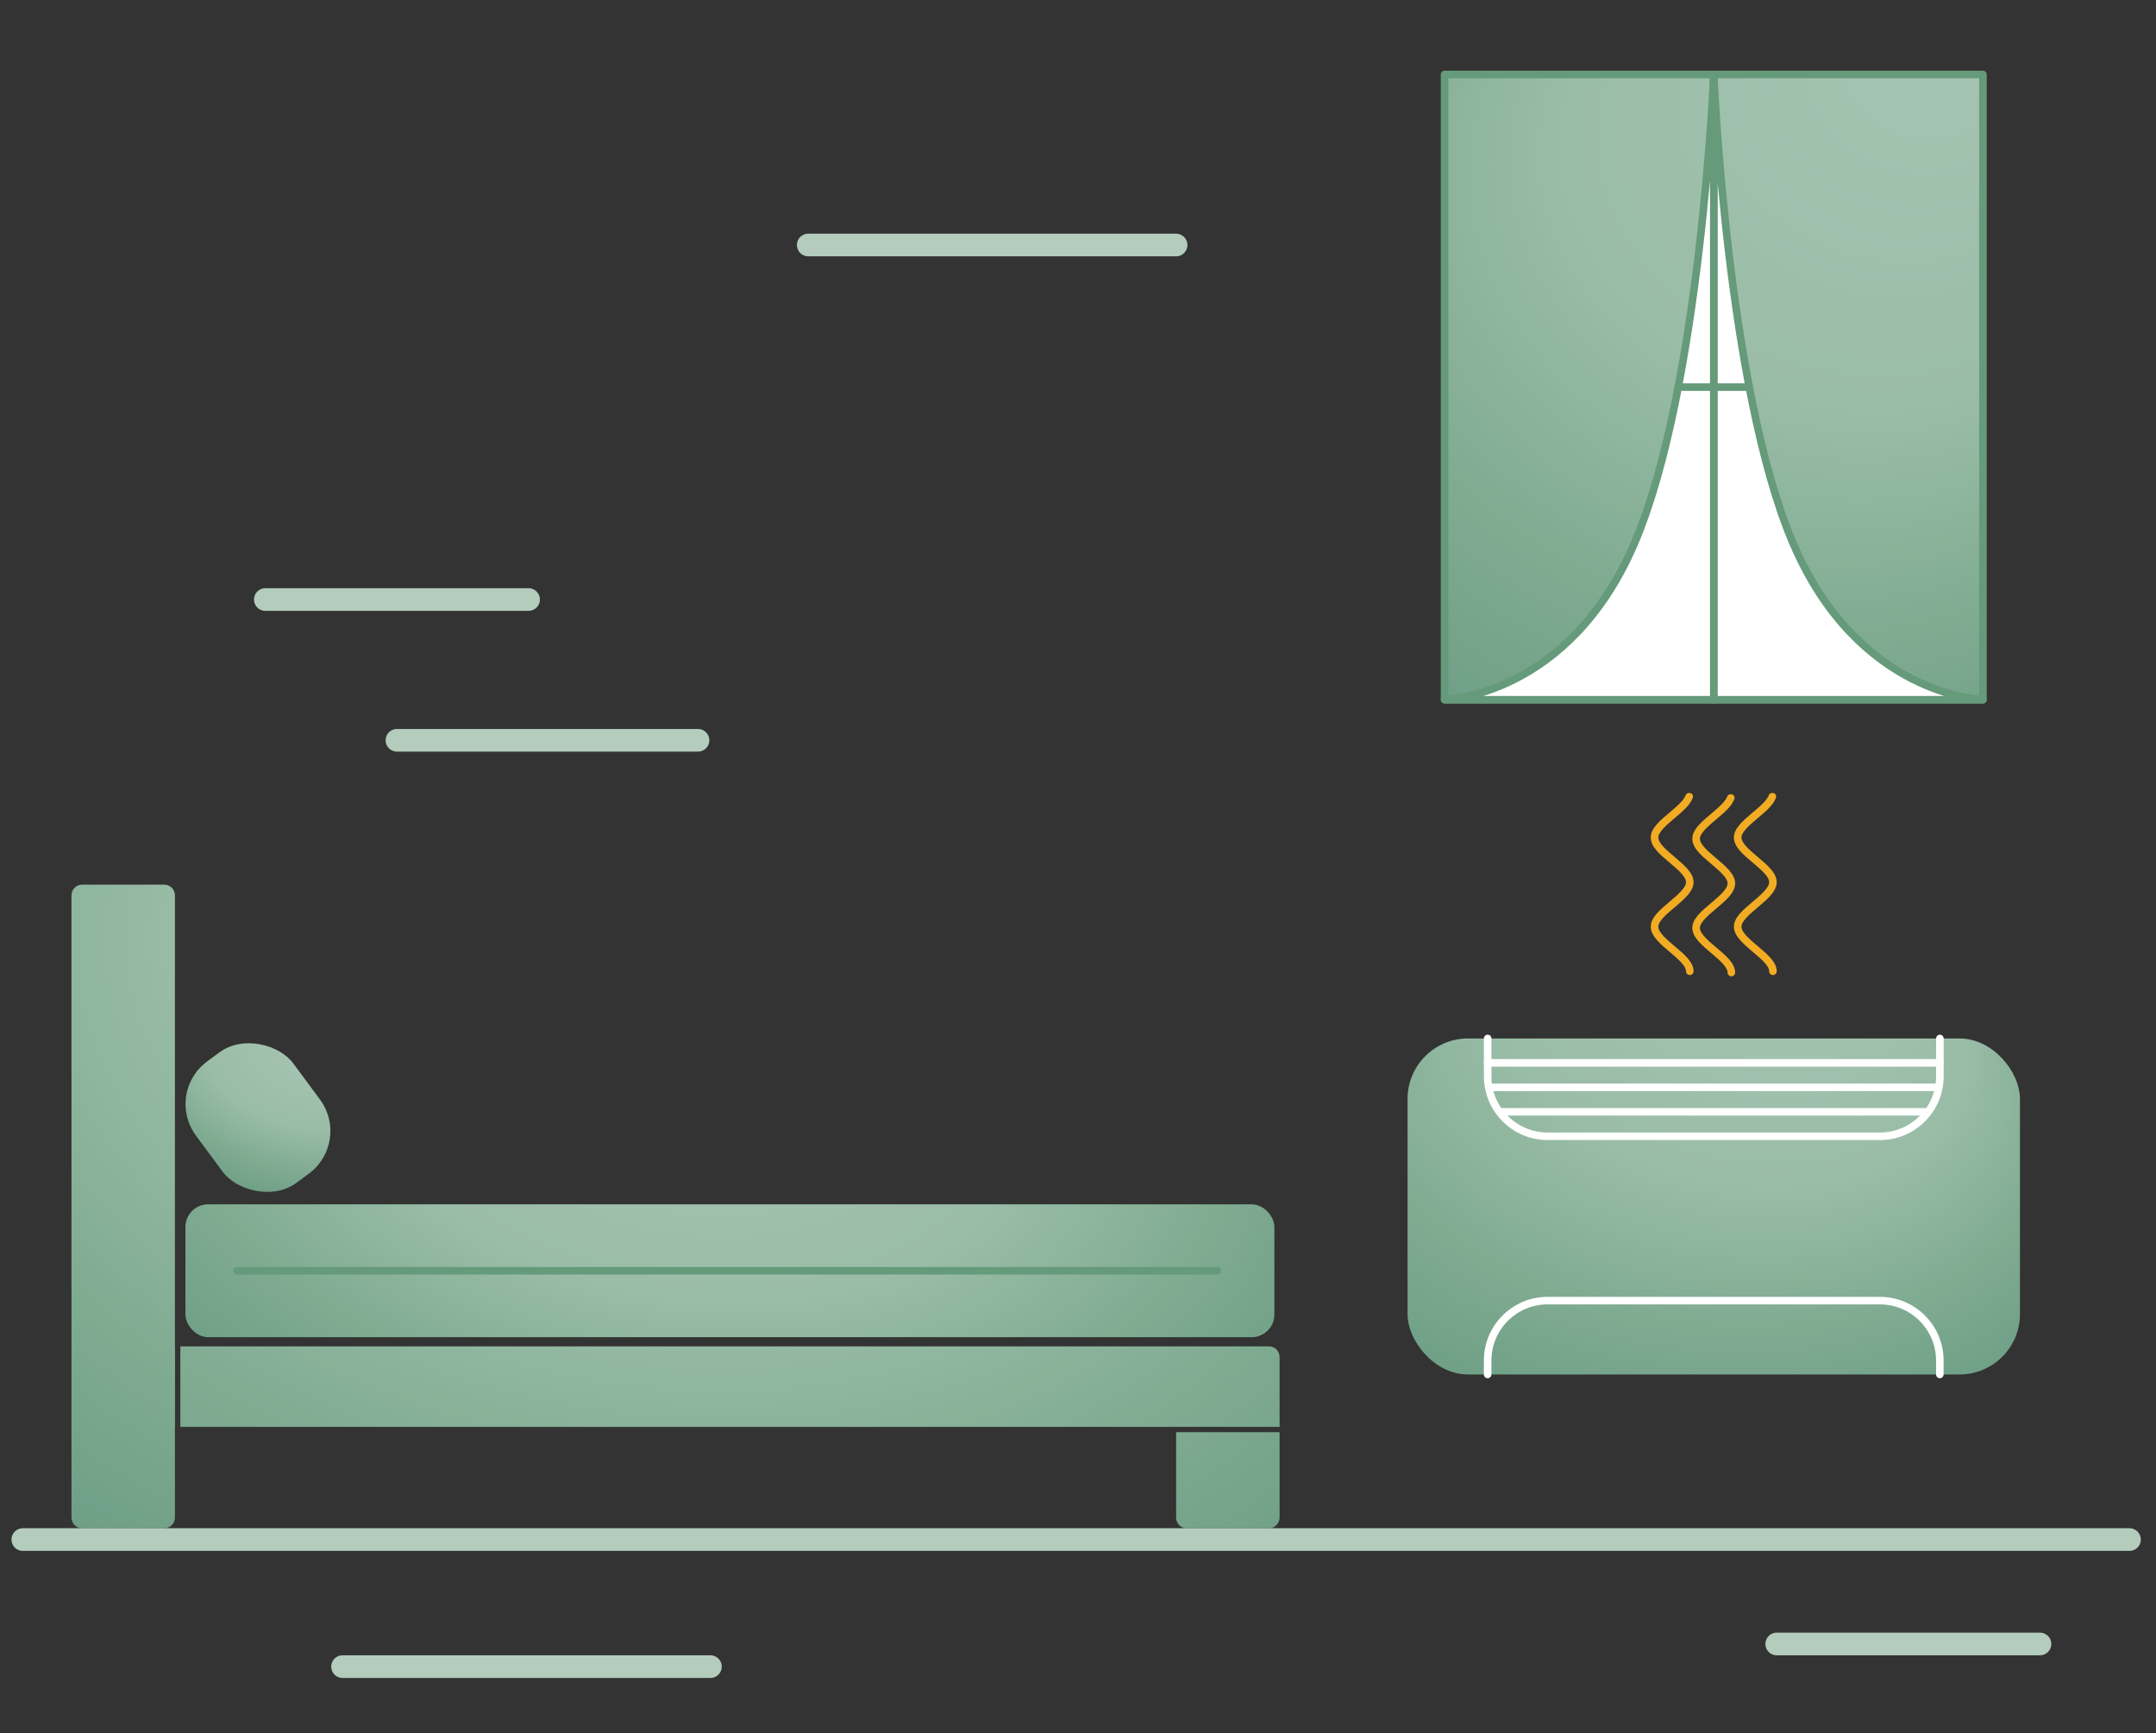
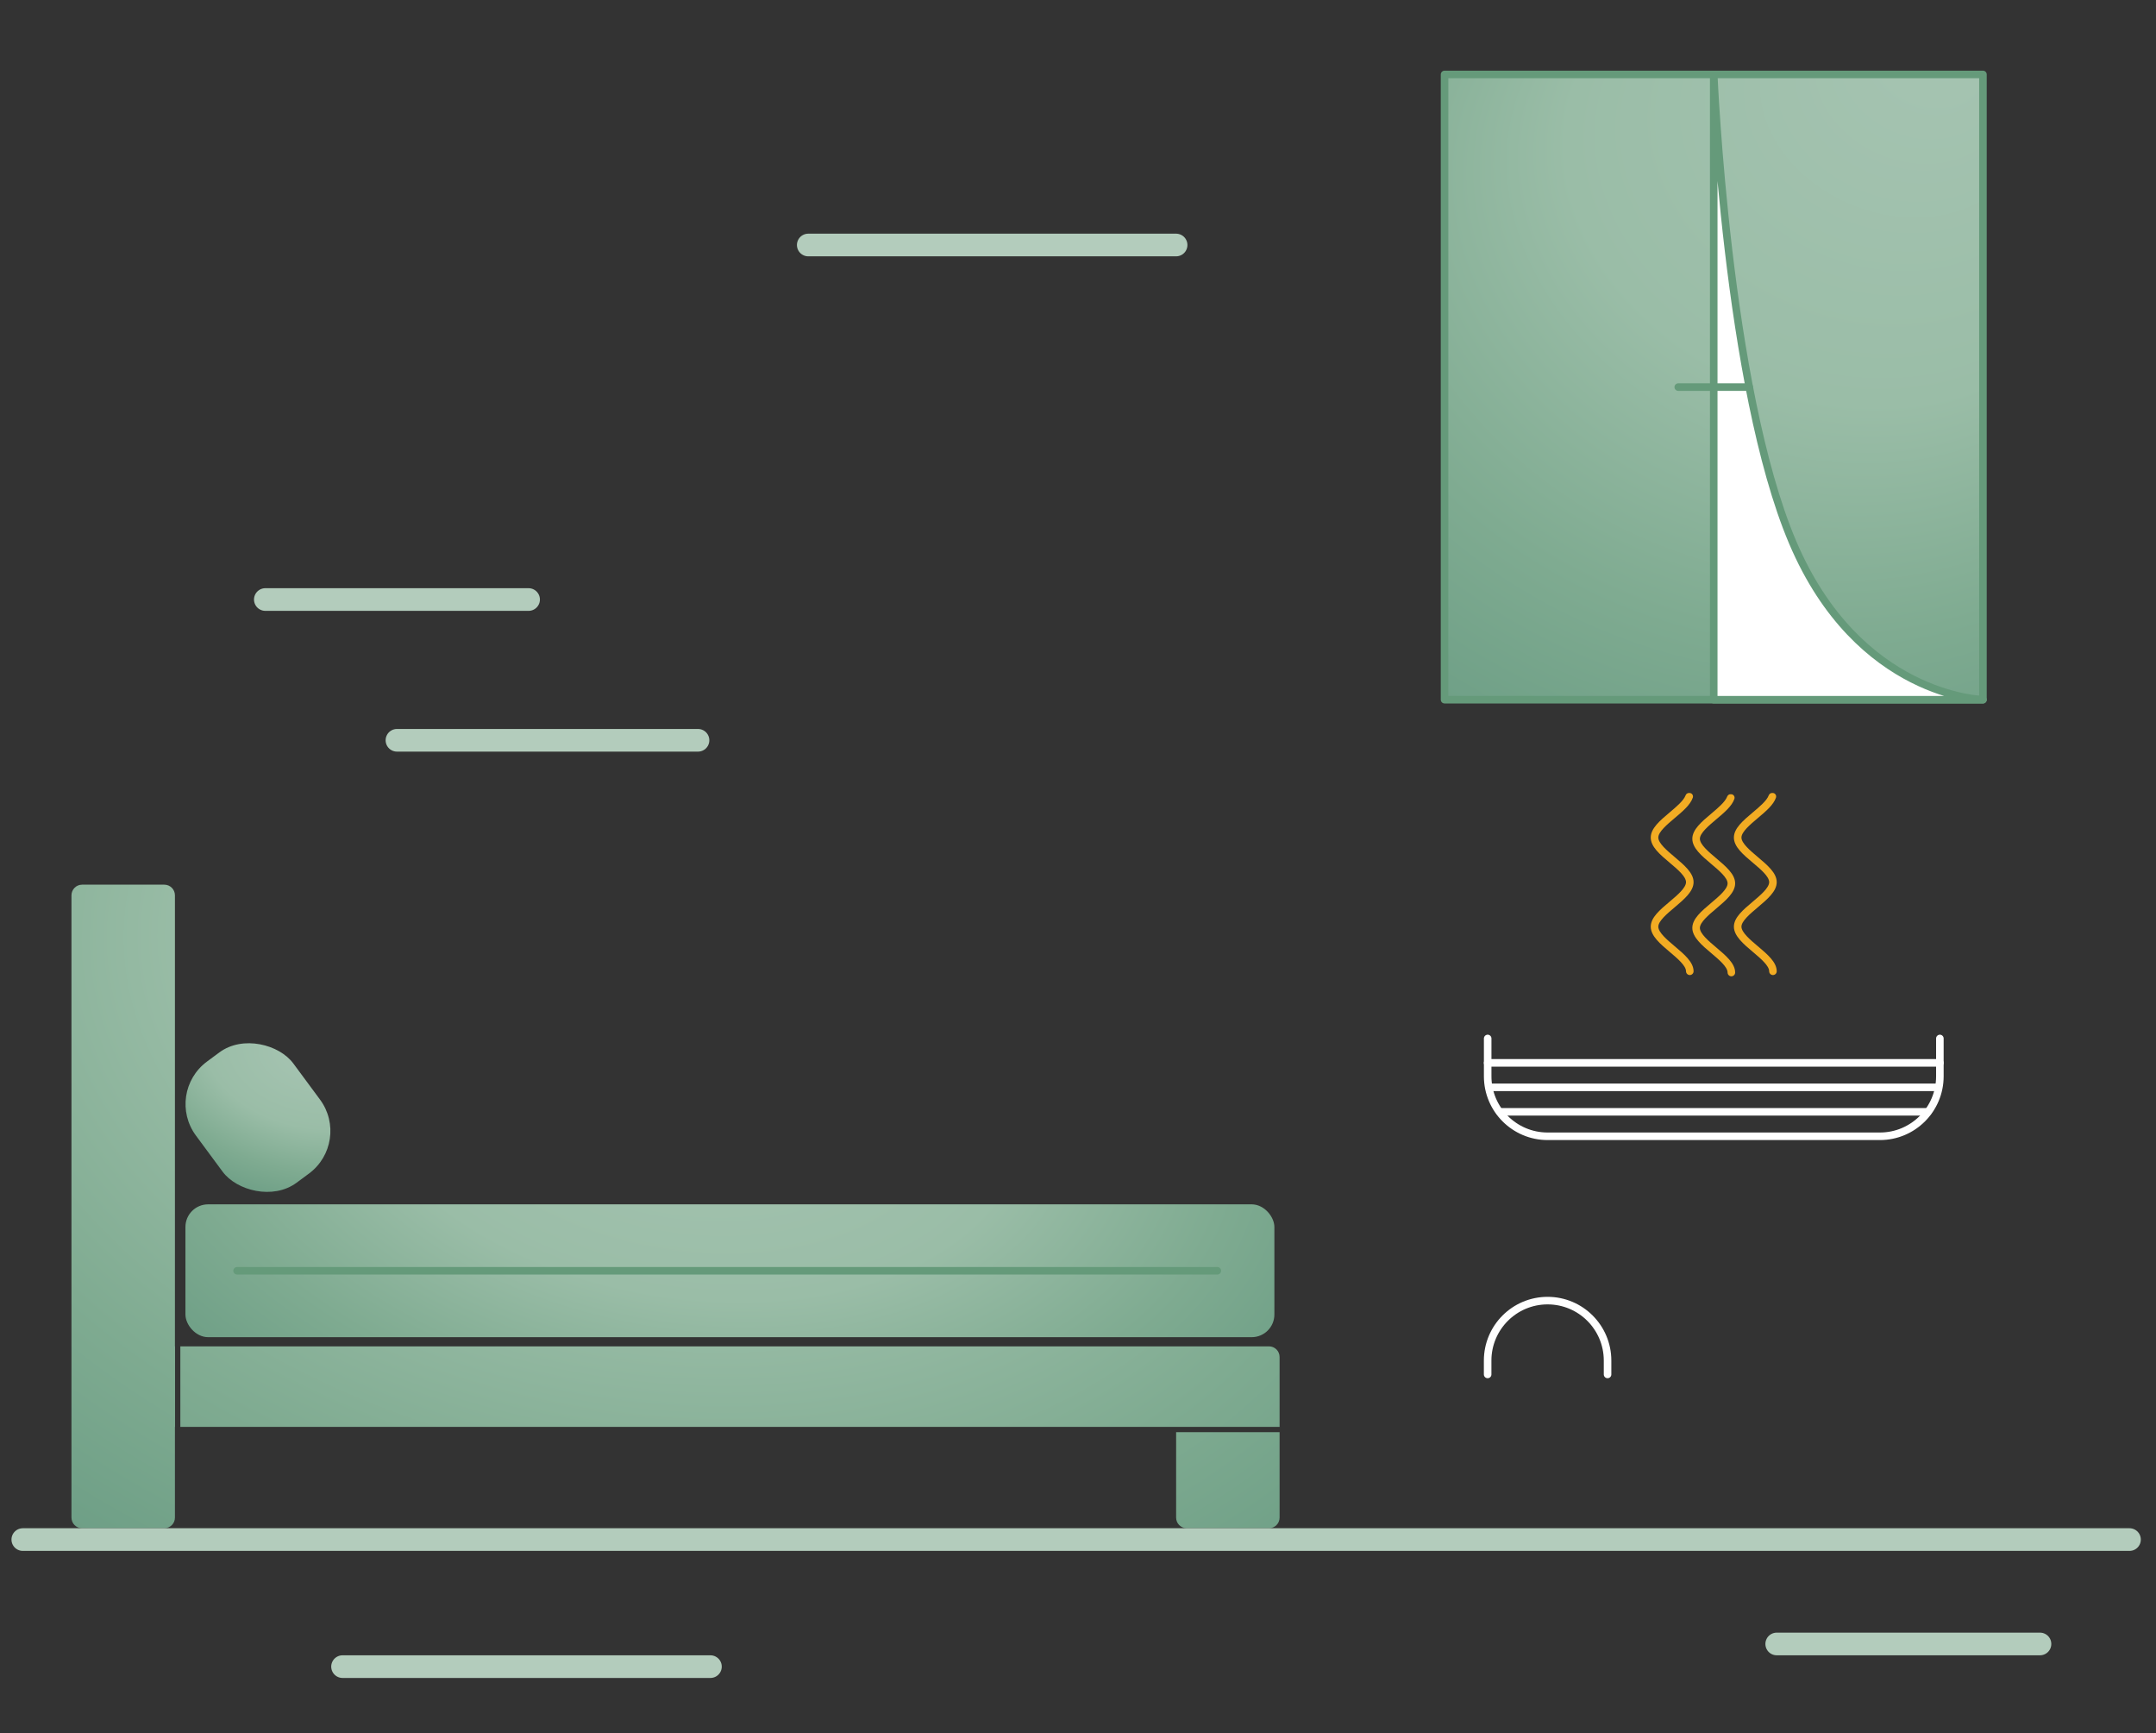
<svg xmlns="http://www.w3.org/2000/svg" xmlns:xlink="http://www.w3.org/1999/xlink" id="a" viewBox="0 0 571 458.9">
  <rect x="0" y="0" width="571" height="458.9" fill="#333333" stroke="none" />
  <defs>
    <radialGradient id="b" cx="452.14" cy="89.98" fx="483.11" fy="-37.22" r="151.58" gradientTransform="translate(56.39 -139.83) rotate(21.26) scale(1 .79)" gradientUnits="userSpaceOnUse">
      <stop offset="0" stop-color="#a6c4b2" />
      <stop offset=".48" stop-color="#9abda7" />
      <stop offset=".78" stop-color="#7fab91" />
      <stop offset="1" stop-color="#6e9f86" />
    </radialGradient>
    <radialGradient id="c" cx="438.64" cy="294.86" fx="469.84" fy="218.68" r="127.15" gradientTransform="translate(49.39 11.55) rotate(11.71) scale(1 .67)" xlink:href="#b" />
    <radialGradient id="g" cx="185.75" cy="448.25" fx="185.75" fy="448.25" r="190.67" gradientTransform="translate(63.39 -19.6) rotate(10.9) scale(.98 .62) skewX(-1.05)" xlink:href="#b" />
    <radialGradient id="h" cx="82.22" cy="280.35" fx="82.22" fy="280.35" r="58.89" gradientTransform="translate(174.54 104.61) rotate(48.19) scale(1 .67)" xlink:href="#b" />
    <radialGradient id="j" cx="158.89" cy="282.76" fx="172.43" fy="215.29" r="248.4" gradientTransform="translate(41.92 64.2) rotate(11.71) scale(1 .67)" xlink:href="#b" />
  </defs>
  <line x1="214.06" y1="64.87" x2="311.48" y2="64.87" fill="none" stroke="#b3ccbc" stroke-linecap="round" stroke-linejoin="round" stroke-width="6" />
  <line x1="70.27" y1="158.74" x2="139.99" y2="158.74" fill="none" stroke="#b3ccbc" stroke-linecap="round" stroke-linejoin="round" stroke-width="6" />
  <line x1="105.13" y1="196.01" x2="184.86" y2="196.01" fill="none" stroke="#b3ccbc" stroke-linecap="round" stroke-linejoin="round" stroke-width="6" />
  <line x1="90.72" y1="441.28" x2="188.15" y2="441.28" fill="none" stroke="#b3ccbc" stroke-linecap="round" stroke-linejoin="round" stroke-width="6" />
  <line x1="470.55" y1="435.28" x2="540.27" y2="435.28" fill="none" stroke="#b3ccbc" stroke-linecap="round" stroke-linejoin="round" stroke-width="6" />
  <rect x="382.58" y="19.71" width="142.59" height="165.55" fill="url(#b)" stroke="#659a7a" stroke-linecap="round" stroke-linejoin="round" stroke-width="2" />
-   <rect x="372.78" y="274.96" width="162.19" height="88.97" rx="16" ry="16" fill="url(#c)" />
-   <path d="M393.99,363.92v-3.67c0-8.77,7.11-15.88,15.88-15.88h88c8.77,0,15.88,7.11,15.88,15.88v3.67" fill="none" stroke="#fff" stroke-linecap="round" stroke-linejoin="round" stroke-width="2" />
+   <path d="M393.99,363.92v-3.67c0-8.77,7.11-15.88,15.88-15.88c8.77,0,15.88,7.11,15.88,15.88v3.67" fill="none" stroke="#fff" stroke-linecap="round" stroke-linejoin="round" stroke-width="2" />
  <path d="M513.76,274.96v10.02c0,8.77-7.11,15.88-15.88,15.88h-88c-8.77,0-15.88-7.11-15.88-15.88v-10.02" fill="none" stroke="#fff" stroke-linecap="round" stroke-linejoin="round" stroke-width="2" />
  <line id="d" x1="513.76" y1="281.42" x2="393.99" y2="281.42" fill="none" stroke="#fff" stroke-linecap="round" stroke-linejoin="round" stroke-width="2" />
  <line id="e" x1="513.12" y1="287.9" x2="394.63" y2="287.9" fill="none" stroke="#fff" stroke-linecap="round" stroke-linejoin="round" stroke-width="2" />
  <line id="f" x1="510.58" y1="294.38" x2="397.17" y2="294.38" fill="none" stroke="#fff" stroke-linecap="round" stroke-linejoin="round" stroke-width="2" />
  <rect x="49.11" y="318.88" width="288.4" height="35.17" rx="6" ry="6" fill="url(#g)" />
  <rect x="52.27" y="275.96" width="32.09" height="39.9" rx="14" ry="14" transform="translate(-162.54 98.59) rotate(-36.48)" fill="url(#h)" />
  <line id="i" x1="322.4" y1="336.47" x2="62.79" y2="336.47" fill="none" stroke="#659a7a" stroke-linecap="round" stroke-linejoin="round" stroke-width="2" />
  <path d="M311.48,379.21h27.41v22.62c0,1.55-1.26,2.81-2.81,2.81h-21.78c-1.55,0-2.81-1.26-2.81-2.81v-22.62ZM46.36,356.48h-.03v-119.43c0-1.55-1.26-2.81-2.81-2.81h-21.78c-1.55,0-2.81,1.26-2.81,2.81v164.78c0,1.55,1.26,2.81,2.81,2.81h21.78c1.55,0,2.81-1.26,2.81-2.81v-24.03h.03v-21.32ZM336.08,356.48H47.76v21.32h263.72s27.41,0,27.41,0v-18.51c0-1.55-1.26-2.81-2.81-2.81Z" fill="url(#j)" />
  <path d="M525.17,185.26s-33.04-.7-50.43-41.73c-17.39-41.04-20.87-123.81-20.87-123.81v165.55h71.3Z" fill="#fff" stroke="#659a7a" stroke-linecap="round" stroke-linejoin="round" stroke-width="2" />
-   <path d="M382.58,185.26s33.04-.7,50.43-41.73c17.39-41.04,20.87-123.81,20.87-123.81v165.55h-71.3Z" fill="#fff" stroke="#659a7a" stroke-linecap="round" stroke-linejoin="round" stroke-width="2" />
  <line x1="444.47" y1="102.49" x2="463.27" y2="102.49" fill="none" stroke="#659a7a" stroke-linecap="round" stroke-linejoin="round" stroke-width="2" />
  <path d="M469.47,209.96c.64,0,1.08.62.88,1.23-.64,1.91-2.68,3.63-4.82,5.43-2.02,1.71-4.32,3.64-4.32,5.14s2.29,3.44,4.32,5.15c2.58,2.18,5.02,4.23,5.02,6.66s-2.45,4.5-5.04,6.69c-2.02,1.7-4.3,3.62-4.3,5.11s2.3,3.46,4.34,5.17c2.57,2.17,5,4.22,5,6.63,0,.55-.45,1-1,1s-1-.45-1-1c0-1.48-2.28-3.4-4.29-5.1-2.48-2.09-5.05-4.25-5.05-6.7s2.44-4.47,5.01-6.64c2.03-1.71,4.33-3.65,4.33-5.16s-2.29-3.43-4.31-5.13c-2.59-2.18-5.03-4.24-5.03-6.68s2.44-4.49,5.03-6.67c1.73-1.46,3.66-3.08,4.18-4.46.14-.39.48-.67.89-.67h.16Z" fill="#f2ac23" />
  <path d="M458.46,210.29c.64,0,1.08.62.88,1.23-.64,1.91-2.68,3.63-4.82,5.43-2.02,1.71-4.32,3.64-4.32,5.14s2.29,3.44,4.32,5.15c2.58,2.18,5.02,4.23,5.02,6.66s-2.45,4.5-5.04,6.69c-2.02,1.7-4.3,3.62-4.3,5.11s2.3,3.46,4.34,5.17c2.57,2.17,5,4.22,5,6.63,0,.55-.45,1-1,1s-1-.45-1-1c0-1.48-2.28-3.4-4.29-5.1-2.48-2.09-5.05-4.25-5.05-6.7s2.44-4.47,5.01-6.64c2.03-1.71,4.33-3.65,4.33-5.16s-2.29-3.43-4.31-5.13c-2.59-2.18-5.03-4.24-5.03-6.68s2.44-4.49,5.03-6.67c1.73-1.46,3.66-3.09,4.18-4.46.14-.39.48-.67.89-.67h.16Z" fill="#f2ac23" />
  <path d="M447.45,209.96c.64,0,1.08.62.88,1.23-.64,1.91-2.68,3.63-4.82,5.43-2.02,1.71-4.32,3.64-4.32,5.14s2.29,3.44,4.32,5.15c2.58,2.18,5.02,4.23,5.02,6.66s-2.45,4.5-5.04,6.69c-2.02,1.7-4.3,3.62-4.3,5.11s2.3,3.46,4.34,5.17c2.57,2.17,5,4.22,5,6.63,0,.55-.45,1-1,1s-1-.45-1-1c0-1.48-2.28-3.4-4.29-5.1-2.48-2.09-5.05-4.25-5.05-6.7s2.44-4.47,5.01-6.64c2.03-1.71,4.33-3.65,4.33-5.16s-2.29-3.43-4.31-5.13c-2.59-2.18-5.03-4.24-5.03-6.68s2.44-4.49,5.03-6.67c1.73-1.46,3.66-3.08,4.18-4.46.14-.39.48-.67.89-.67h.16Z" fill="#f2ac23" />
  <line x1="6.04" y1="407.64" x2="563.98" y2="407.64" fill="none" stroke="#b3ccbc" stroke-linecap="round" stroke-linejoin="round" stroke-width="6" />
</svg>